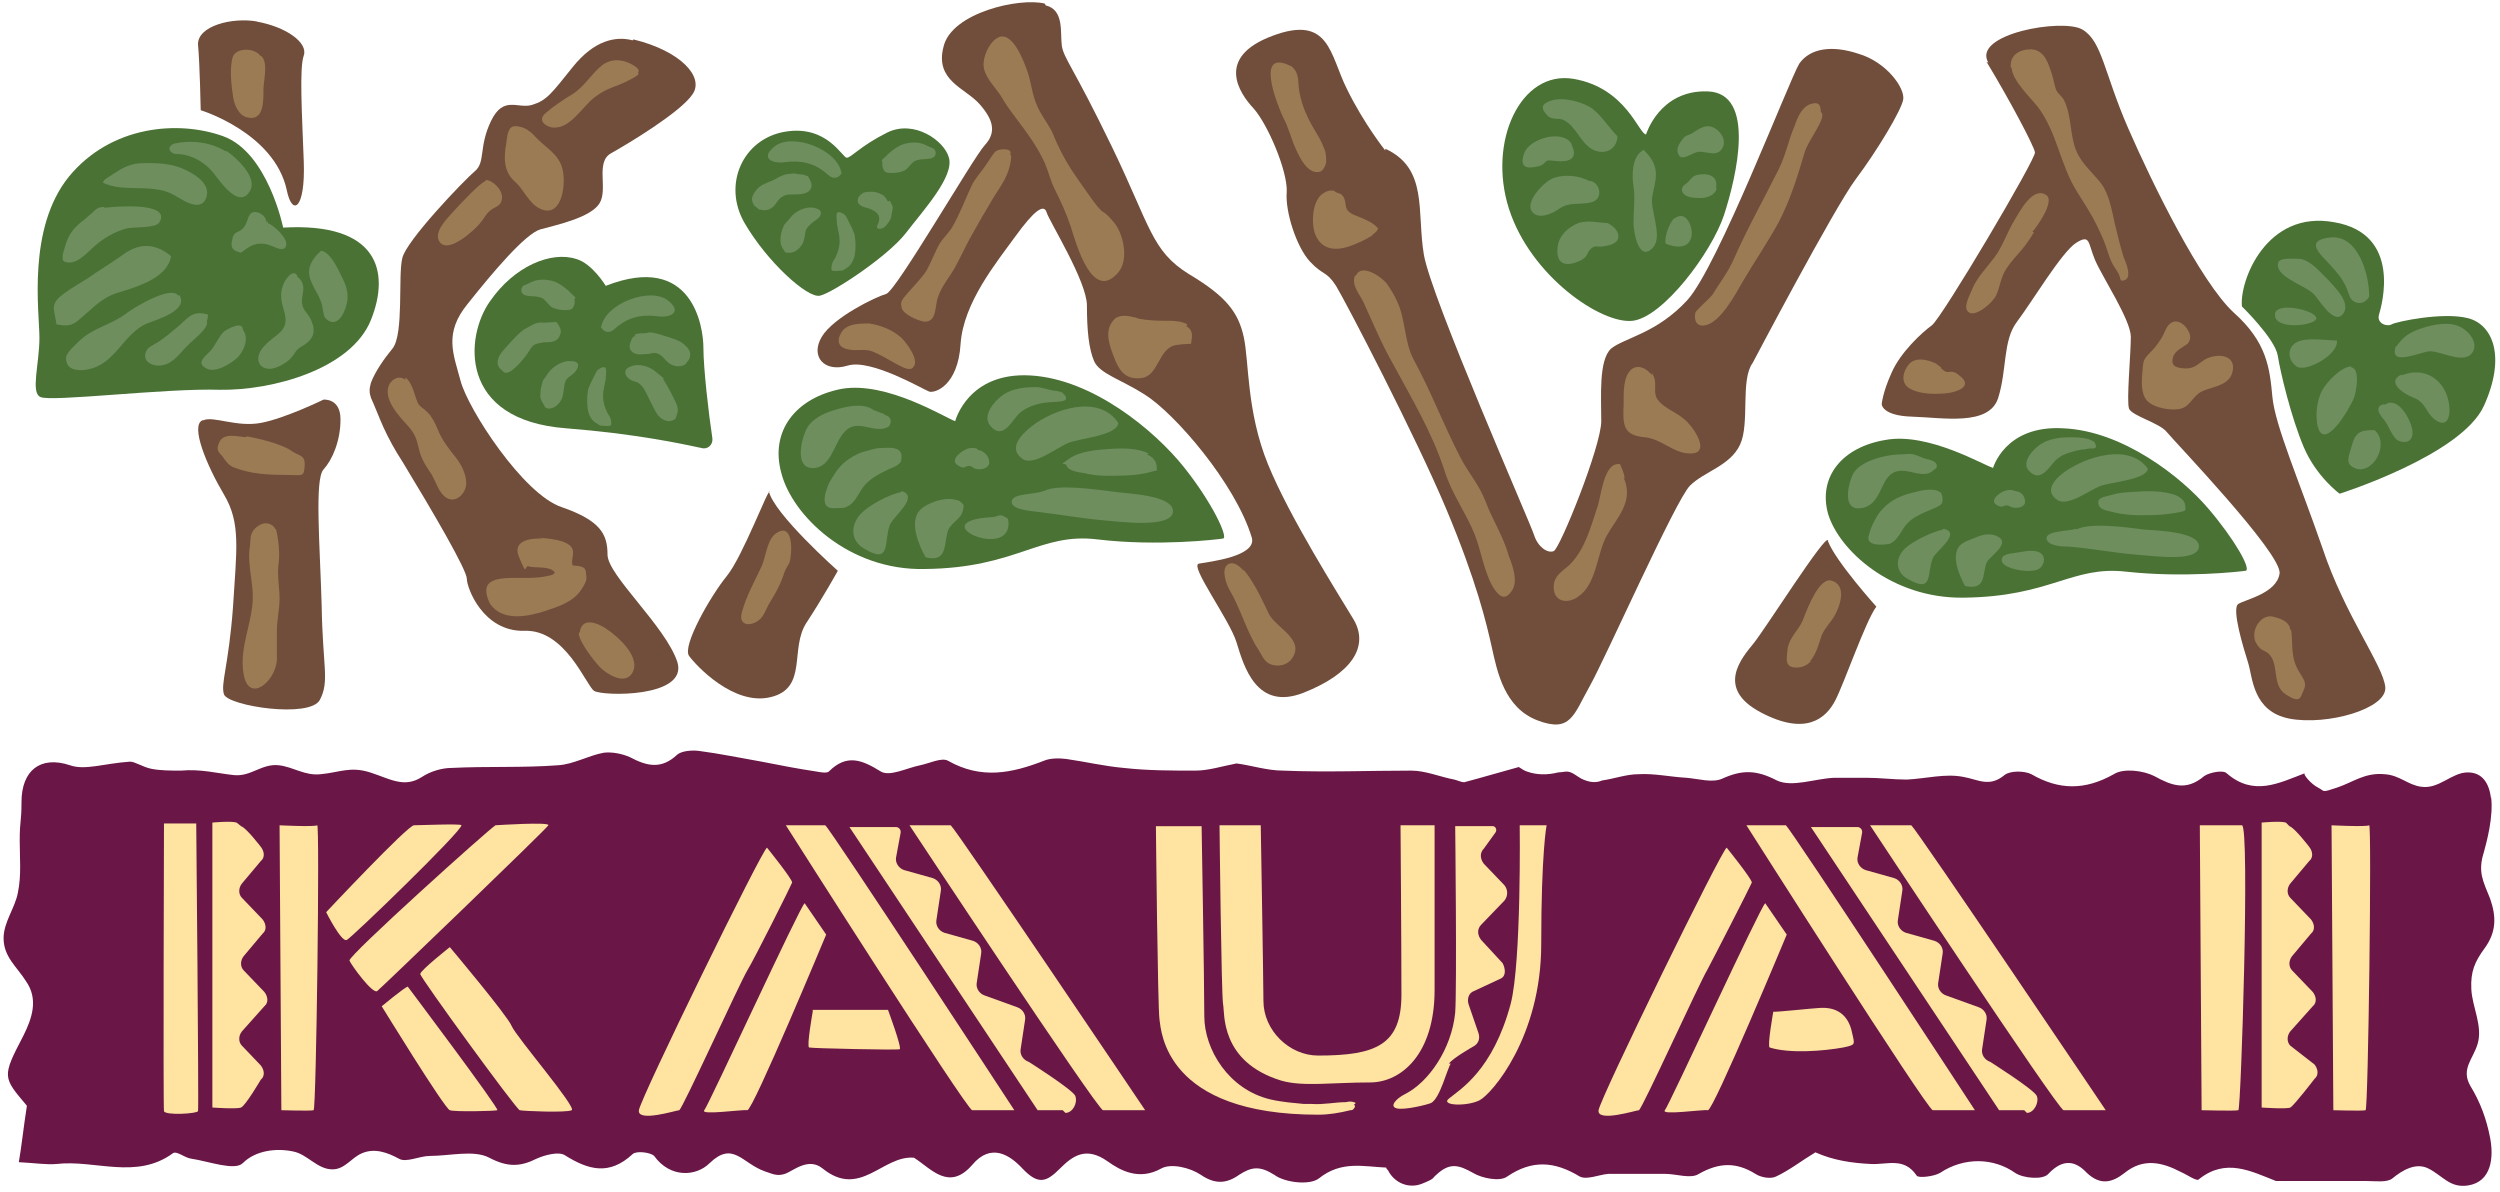
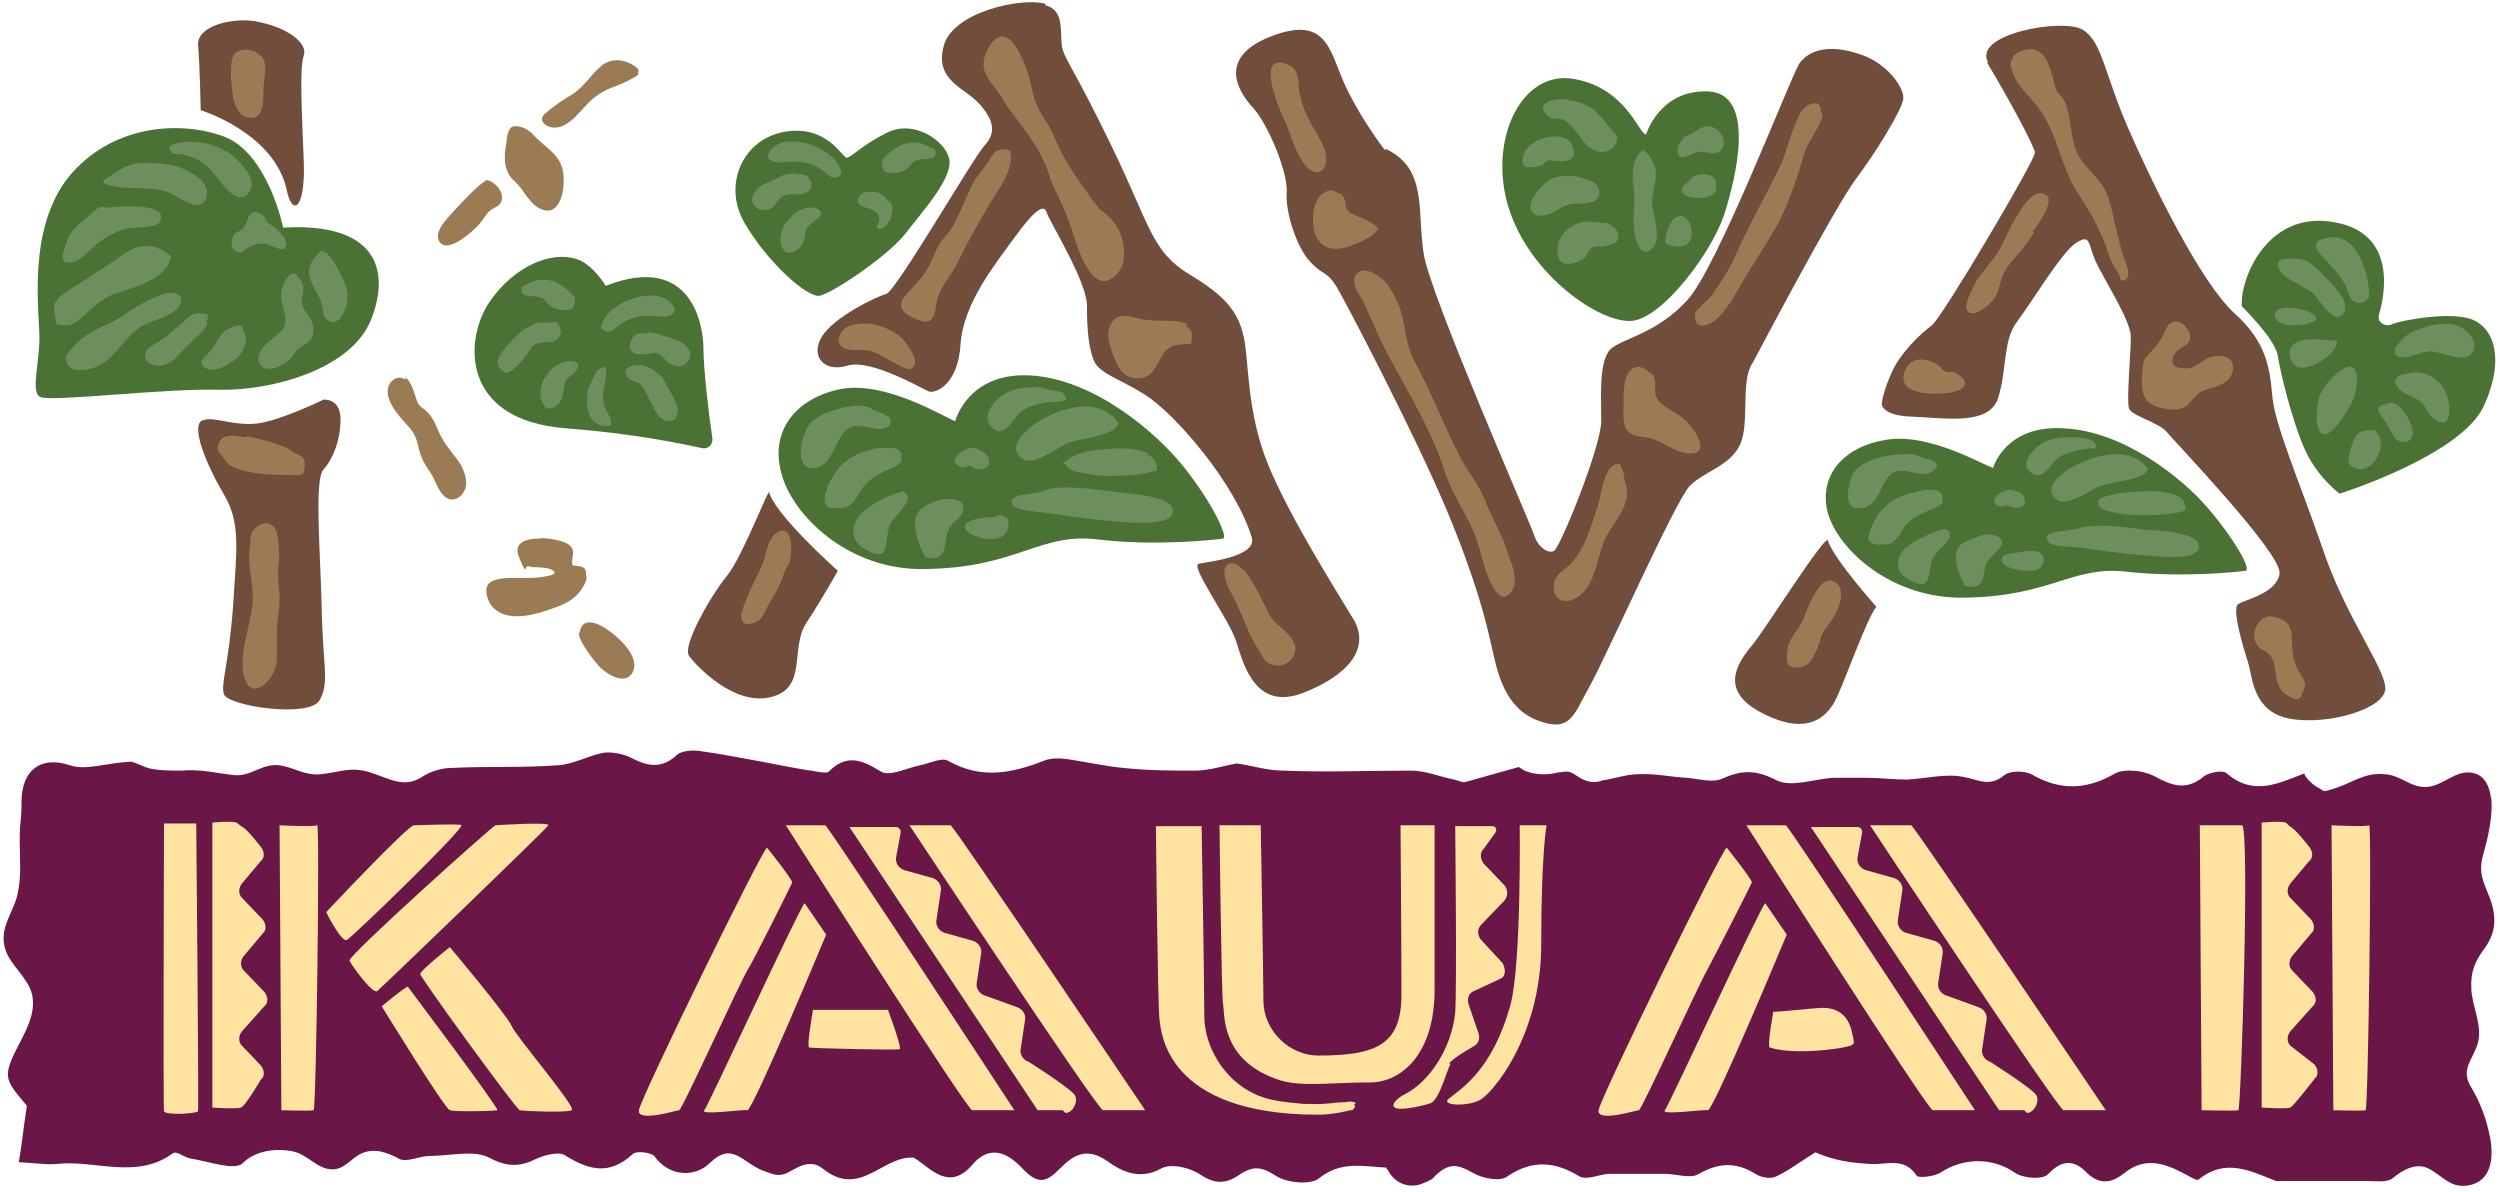
<svg xmlns="http://www.w3.org/2000/svg" id="Layer_1" version="1.1" viewBox="0 0 279 133">
  <defs>
    <style>
      .st0 {
        fill: #4a7235;
      }

      .st1 {
        fill: #714e3b;
      }

      .st2 {
        fill: #6a1747;
      }

      .st3 {
        fill: #ffe3a0;
      }

      .st4 {
        fill: #6e8e5d;
      }

      .st5 {
        fill: #9b7b54;
      }
    </style>
  </defs>
  <path class="st2" d="M278,89.1c-.2-1.6-.9-2.9-2.6-2.9-1.8,0-3.2,1.9-5.2,1.6-1.5-.2-2.4-1.3-4.1-1.4-2.2-.2-3.5.9-5.3,1.5s-1.3.4-2.1,0-1.7-1.5-1.5-1.6c-2.9,1.1-5.7,2.6-8.7,0-.4-.4-1.9-.1-2.5.3-2,1.7-3.6,1.1-5.6,0-1.2-.6-3.4-.9-4.5-.2-3.2,1.8-6.1,1.8-9.2,0-.8-.4-2.4-.4-3,.1-1.7,1.4-2.9.5-4.6.2-2-.4-4.2.2-6.3.3-1.5,0-3-.2-4.5-.2-1.2,0-2.4,0-3.6,0-2.2.1-4.7,1.1-6.4.3-2.3-1.2-3.9-1.2-6.1-.2-1.1.5-2.7,0-4-.1-1.8-.1-3.6-.5-5.3-.4-1.4,0-2.7.5-4.1.7-.7.3-1.4.2-2.1-.1-.5-.2-.9-.6-1.4-.8-.5-.2-.9,0-1.4,0-1.2.3-2.4.3-3.5-.1-.3-.1-.6-.3-.9-.5-2.2.6-4.2,1.2-6.1,1.7-.3,0-.7-.2-1.1-.3-1.6-.3-3.2-1-4.8-1-4.8,0-9.5.2-14.3,0-1.8,0-3.6-.6-5.2-.8-1.6.3-3.1.8-4.6.8-2.7,0-5.3,0-8-.3-2.2-.2-4.3-.7-6.4-1-.8-.1-1.8-.1-2.5.2-3.6,1.4-7,2.1-10.7,0-.7-.4-2.1.3-3.1.5-1.5.3-3.4,1.3-4.4.7-2.1-1.3-3.8-2-5.8,0-.2.2-.9.1-1.4,0-2-.3-4.1-.7-6.1-1.1-2.3-.4-4.7-.9-7-1.2-.8-.1-1.9,0-2.4.4-1.8,1.7-3.4,1.3-5.3.3-.9-.4-2-.6-2.9-.5-1.7.3-3.4,1.3-5.1,1.4-3.9.3-7.9.1-11.9.3-1.1,0-2.4.4-3.3,1-2,1.3-3.6.2-5.8-.5s-3.4,0-5.5.2c-1.8.2-3-.8-4.7-1-1.9-.2-3.1,1.3-5,1.1s-3.7-.7-5.9-.5c-1.1,0-2.3,0-3.3-.2s-1.8-.8-2.4-.8c-2.9.2-5,1-6.7.4-3.3-1.1-5.4.6-5.4,4.1,0,2.3-.2,2-.2,4.3,0,1.9.2,3.9-.2,5.8-.3,1.7-1.6,3.3-1.6,5.1,0,2.1,1.5,3.2,2.5,4.8,1.4,2,.7,4.1-.3,6.1-2.4,4.6-2.3,4.6.4,7.8-.4,2.6-.6,4.6-.9,6.3,1.9.1,3.1.3,4.2.2,4.3-.5,8.9,1.8,13-1.2.4-.3,1.3.5,2,.6,2,.3,4.9,1.4,5.8.5,1.4-1.4,3.7-1.7,5.6-1.3,1.6.3,2.7,2,4.4,2,1.4,0,2.1-1.3,3.3-1.8,1.4-.6,2.8-.1,4.1.6.8.5,2.3-.3,3.5-.3,2.2,0,4.9-.7,6.6.2,2.1,1.1,3.5,1,5.3.1.9-.4,2.4-.8,3.1-.4,2.7,1.7,5,2.3,7.6-.1.4-.4,2-.2,2.4.2,1.8,2.5,4.7,2.3,6.2.8,2.6-2.5,3.6,0,6.1.9.9.3,1.4.6,2.3.3s2.6-1.9,4.2-.6c4.2,3.4,6.7-1.5,10.2-1.2,1.9,1.2,3.9,3.8,6.5.8,2.1-2.5,4.2-1.1,5.6.4,1.8,1.9,2.7,1.5,4.2,0,1.4-1.4,2.9-2.5,5.3-.8,1.4,1,3.5,2.2,6,.8,1.1-.6,3.2-.1,4.4.7,1.6,1.1,2.9,1,4.3,0,1.4-.9,2.3-1,3.9,0,1.2.9,4,1.2,5,.4,2.5-2,5-1.3,7.5-1.2,0,.1.1.2.2.3.7,1.4,2.3,2.1,3.8,1.5s1.1-.6,1.6-1c1.5-1.4,2.5-1.1,4.1-.2,1,.6,3,1,3.8.4,2.8-1.9,5.3-1.7,8.1,0,.8.4,2.1-.2,3.2-.3,2.1,0,4.2,0,6.3,0,1.3,0,2.9.6,3.8,0,2.3-1.3,4.2-1.3,6.3,0,.6.4,1.7.6,2.3.3,1.5-.7,2.9-1.8,4.4-2.7,2,.9,4.1,1.2,6.2,1.3,1.8.1,3.7-.8,5.1,1.3.2.3,1.9.1,2.6-.3,2.7-1.8,6-1.7,8.4,0,.9.6,3.1.8,3.7.1,1.6-1.7,3-1.5,4.3-.1,1.5,1.4,2.8,1.1,4.2,0,2.1-1.7,4.2-1.2,6.3-.1.7.3,1.8,1.1,2,.8,3-2.4,5.8-.9,8.6.2,0,0,.2,0,.3,0,3.3,0,6.6,0,9.8,0,1,0,2.3.2,2.9-.3,1.1-.9,2.6-1.8,4-1.1,1.6.8,2.4,2.2,4.4,1.9,2.7-.4,2.9-3.2,2.5-5.3-.4-2.1-1.1-4-2.2-5.8-1.1-1.9.3-3,.8-4.7.6-2-.6-4.1-.7-6.1s.4-3.1,1.5-4.6c1.3-1.8,1.3-3.5.6-5.5-.8-2-1.4-3-.7-5.2.3-1.1,1.1-4,.8-6.2Z" />
  <g>
    <path class="st3" d="M22,91.9h-3.7s-.1,31.6,0,32.1,3.7.3,3.8,0-.2-32.1-.2-32.1Z" />
    <path class="st3" d="M31.2,92.1l.2,31.8s3.3.1,3.6,0,.7-32,.4-31.8-4.3,0-4.3,0Z" />
    <path class="st3" d="M260.2,92.1l.2,31.8s3.3.1,3.6,0,.7-32,.4-31.8-4.3,0-4.3,0Z" />
    <path class="st3" d="M245.5,92.1l.2,31.8s3.8.1,4.1,0,1.3-31.8.4-31.8h-4.8Z" />
    <path class="st3" d="M51.5,92.1c0-.2-4.6,0-5.3,0s-9.8,9.7-9.8,9.7c0,0,1.7,3.4,2.3,3.1s12.8-12.1,12.8-12.8Z" />
    <path class="st3" d="M55.3,92.1c-.6.3-16.5,14.6-16.3,15.1.2.5,2.6,3.8,3.1,3.4s18.9-18.1,19.1-18.5-5.9,0-5.9,0Z" />
    <path class="st3" d="M50.2,105.7s-3.3,2.6-3.3,3,10.7,15.1,11.1,15.2,5.2.3,5.8,0-6.2-8.2-6.7-9.4c-.5-1.2-6.9-8.8-6.9-8.8Z" />
    <path class="st3" d="M45.5,110.1c-.5.2-2.9,2.2-2.9,2.2,0,0,7,11.4,7.6,11.6s5,.1,5.3,0-10-13.8-10-13.8Z" />
    <path class="st3" d="M85.6,94.6c-.5.1-14.1,27.9-14.3,29.3s4.2,0,4.5,0,6.8-14.3,7.6-15.6,4.9-9.5,5-9.8-2.8-3.9-2.8-3.9Z" />
    <path class="st3" d="M89.8,100.8c-.5.3-10.7,22.5-11.2,23.1s4.2-.1,4.8,0,8.8-19.6,8.8-19.6l-2.4-3.5Z" />
    <path class="st3" d="M90.7,112.9s-.7,3.9-.4,4,9.8.3,10.1.2-1.3-4.4-1.3-4.4h-8.4Z" />
    <path class="st3" d="M92,92.1h-4.3s20.2,31.8,20.8,31.8h4.7s-20.4-31.2-21.1-31.8Z" />
    <path class="st3" d="M106,92.1h-4.5c-.2-.3,21,31.8,21.6,31.8.5,0,4.7,0,4.7,0,0,0-21-31.2-21.7-31.8Z" />
    <path class="st3" d="M192.7,94.6c-.5.1-14.1,27.9-14.3,29.3-.2,1.4,4.2,0,4.5,0s6.8-14.3,7.6-15.6c.7-1.3,4.9-9.5,5-9.8s-2.8-3.9-2.8-3.9Z" />
    <path class="st3" d="M197,100.8c-.5.3-10.7,22.5-11.2,23.1-.5.6,4.2-.1,4.8,0s8.8-19.6,8.8-19.6l-2.4-3.5Z" />
    <path class="st3" d="M197.9,112.9s-.7,3.9-.4,4c2.2.7,6,.4,8.2,0,1.4-.3,1.3-.3,1-1.6-.4-2.1-1.8-3-3.8-2.8-.4,0-5,.5-5,.4Z" />
    <path class="st3" d="M199.2,92.1h-4.3s20.2,31.8,20.8,31.8h4.7s-20.4-31.2-21.1-31.8Z" />
    <path class="st3" d="M213.2,92.1h-4.5c-.2-.3,21,31.8,21.6,31.8.5,0,4.7,0,4.7,0,0,0-21-31.2-21.7-31.8Z" />
    <path class="st3" d="M152.9,120.8c-4.2,0-7.5.5-9.9-.2-6.9-2.1-6.3-7.6-6.5-8.5s-.4-20-.4-20h4.6s.3,17.7.3,19.6c0,3.3,2.9,6.1,6.1,6.1,6.5,0,9.3-1.2,9.3-6.8s-.1-18.9-.1-18.9h3.8v18.4c0,7.1-3.7,10.3-7.2,10.3Z" />
    <path class="st3" d="M169.6,92.1s.2,15.2-1,19.9c-2,7.5-5.7,9.6-6.9,10.6-1,.8,2,.9,3.4.2,1.4-.7,6.9-7.1,6.9-17.4s.6-13.3.6-13.3h-2.9Z" />
    <path class="st3" d="M118.6,123.9h-2.8l-21-31.6h5.2c.3,0,.6.3.5.7l-.5,2.7c-.1.6.3,1.2.9,1.4l3.2.9c.6.2,1,.8.9,1.4l-.5,3.3c-.1.6.3,1.2.9,1.4l3.2.9c.6.2,1,.8.9,1.4l-.5,3.3c-.1.6.3,1.2.9,1.4l3.6,1.3c.6.2,1,.8.9,1.4l-.5,3.3c-.1.6.3,1.2.9,1.4,0,0,4.9,3.1,5.2,3.8.3.8-.3,1.9-1.1,1.9Z" />
    <path class="st3" d="M225.9,123.9h-2.8l-21-31.6h5.2c.3,0,.6.3.5.7l-.5,2.7c-.1.6.3,1.2.9,1.4l3.2.9c.6.2,1,.8.9,1.4l-.5,3.3c-.1.6.3,1.2.9,1.4l3.2.9c.6.2,1,.8.9,1.4l-.5,3.3c-.1.6.3,1.2.9,1.4l3.6,1.3c.6.2,1,.8.9,1.4l-.5,3.3c-.1.6.3,1.2.9,1.4,0,0,4.9,3.1,5.2,3.8s-.3,1.9-1.1,1.9Z" />
    <path class="st3" d="M255.5,92.2c.6.2,2.2,2.3,2.2,2.3.4.5.5,1.2,0,1.6l-2.1,2.5c-.4.5-.4,1.2,0,1.6l2.3,2.4c.4.5.5,1.2,0,1.6l-2.1,2.5c-.4.5-.4,1.2,0,1.6l2.3,2.4c.4.5.5,1.2,0,1.6l-2.5,2.8c-.4.5-.4,1.2,0,1.6l2.7,2.1c.4.5.5,1.2,0,1.6,0,0-2.3,3-2.7,3.2s-3.2,0-3.2,0v-31.8s2.1-.2,2.7,0Z" />
    <path class="st3" d="M26.9,92.2c.6.2,2.2,2.3,2.2,2.3.4.5.5,1.2,0,1.6l-2.1,2.5c-.4.5-.4,1.2,0,1.6l2.3,2.4c.4.5.5,1.2,0,1.6l-2.1,2.5c-.4.5-.4,1.2,0,1.6l2.3,2.4c.4.5.5,1.2,0,1.6l-2.5,2.8c-.4.5-.4,1.2,0,1.6l2.1,2.2c.4.5.5,1.2,0,1.6,0,0-1.7,2.9-2.2,3.1s-3.2,0-3.2,0v-31.8s2.1-.2,2.7,0Z" />
    <path class="st3" d="M161.7,118.7c.4-.6,2.7-1.9,2.7-1.9.6-.3.8-.9.6-1.5l-1.1-3.2c-.2-.6,0-1.3.6-1.5l3-1.4c.6-.3.5-1.1.2-1.7l-2.4-2.6c-.4-.5-.5-1.2,0-1.7l2.6-2.7c.4-.5.4-1.2,0-1.7l-2.3-2.4c-.4-.5-.5-1.2,0-1.7l1.3-1.8c.2-.3,0-.7-.3-.7h-4.2c0,0,.2,18,0,20.8-.4,4.1-3,7.8-5.6,9.1-1,.5-1.8,1.4-.9,1.6s3.3-.4,3.8-.6c1-.5,1.8-3.8,2.2-4.4Z" />
    <path class="st3" d="M151.3,123.1c-.3-.2-.7-.2-1.1-.1-1.2,0-2.5.3-3.8.2-.2,0-.6,0-.9,0-1-.1-2.4-.2-3.7-.5-4.7-1.1-7.4-5.6-7.4-9.3s-.3-21.2-.3-21.2h-5.1s.2,20.3.4,21.6c.2,1.3.6,10.6,17.7,10.6,0,0,0,0,0,0,1.2,0,2.4-.2,3.6-.5.1,0,.3,0,.4-.2.1-.1.2-.3,0-.4Z" />
  </g>
  <path class="st1" d="M154.6,16.8s-2.4-3-4.3-6.9c-1.9-3.8-1.9-8.3-8.3-5.9-6.4,2.4-3.7,6.4-2.1,8.1,1.6,1.8,3.8,7,3.7,9.3-.2,2.2,1.1,6.2,2.6,7.8s1.8,1,2.9,2.7c1.1,1.8,8.9,16.8,12.3,24.9,3.4,8.1,4.5,12.8,5.1,15.5.6,2.7,1.4,6.7,5.1,8.1,3.7,1.4,4-.6,5.8-3.8,1.8-3.2,9.6-20.8,11.2-22.4,1.6-1.6,4.5-2.2,5.6-4.6,1.1-2.4,0-7.2,1.4-9.1,0,0,9.1-17.3,11.5-20.5,2.4-3.2,5.1-7.7,5.3-8.9.2-1.3-1.9-4.2-5-5.1-3-1-5.4-.6-6.6,1.1-1.1,1.8-9.1,22.7-12.5,26.4-3.4,3.7-7,4.2-8.5,5.4-1.4,1.3-1.1,5.3-1.1,8.1s-4.6,14.2-5.3,14.5-1.8-.5-2.2-1.8-11.5-26.5-12.3-31.3c-.8-4.8.5-9.6-4.3-11.8Z" />
  <path class="st1" d="M221.7,6.9c2.6,4.3,5.3,9.4,5.4,10.1.2.6-10.4,18.5-11.5,19.3s-3.5,3-4.5,5.3c-1,2.2-1.1,3.5-1.1,3.5,0,0,0,1.3,3.4,1.4s8.6,1.1,9.6-2.1c1-3.2.5-6.4,2.1-8.5,1.6-2.1,5-7.8,6.6-8.8s1.3,0,2.1,1.9,4,6.7,4,8.6-.5,7.2-.2,8,3.4,1.6,4.2,2.6c.8,1,12.9,13.6,12.6,15.8-.3,2.2-3.8,2.9-4.6,3.4s.6,5,1.1,6.6c.5,1.6.5,5.4,4.6,6.2,4.2.8,10.9-1.1,10.7-3.5-.2-2.4-4.5-8-7-15.5-2.6-7.5-5.3-13.7-5.6-16.9-.3-3.2-.6-6.1-4.3-9.4-3.7-3.4-9.1-14.4-11.8-20.6-2.7-6.2-2.9-9.7-5.1-11s-12.4.5-10.5,3.7Z" />
  <path class="st1" d="M204,60.3c-.3-.7-7,9.9-8.3,11.5s-4.3,5,.8,7.7,7.3.6,8.3-1.3c1-1.9,3.4-8.9,4.6-10.5,0,0-4.5-5-5.4-7.3Z" />
  <path class="st1" d="M116.6.4c-2.8-.7-10.4,1-11.3,4.8-1,3.8,2.4,4.6,4,6.4,1.6,1.8,1.9,3.2.6,4.6s-9.9,16.3-11,16.6c-1.1.3-5.9,2.6-7.2,4.8-1.3,2.2.3,4,2.9,3.2,2.6-.8,8.5,2.7,9.1,2.9s3.2-.6,3.5-5.3c.3-4.6,4-9.1,6.1-12,2.1-2.9,3.2-3.7,3.5-2.7.3,1,4.5,7.7,4.5,10.4s.2,4.8.8,6.2c.6,1.4,3.1,2.1,5.6,3.7,3.4,2.1,10.2,10,12,16,.6,2.1-4.8,2.7-5.9,2.9-1.1.2,3.4,6.2,4.2,8.8s2.2,7.7,7.5,5.6c5.3-2.1,7.3-5.1,5.6-8.1-1.8-3-7.2-11.5-9.6-17.4-2.4-5.9-2.1-11.5-2.7-14.2s-1.9-4.5-6.1-7c-4.2-2.6-4.3-5.3-8.6-14.2-4.3-8.9-5.4-9.9-5.6-11.3-.2-1.4.3-4-1.8-4.5Z" />
  <path class="st1" d="M85.9,54.9c-.1-.6-3,7.2-4.8,9.4-1.8,2.2-5,7.8-4.2,8.9s5,5.6,9.1,4.6c4.2-1,2.1-5.4,4-8.3,1.9-2.9,3.5-5.8,3.5-5.8,0,0-7.2-6.4-7.7-8.9Z" />
  <path class="st1" d="M28.7,2.4c-2.8-.5-6.7.5-6.6,2.6.2,2.1.3,7.3.3,7.3,0,0,8.2,2.5,9.6,8.9.6,3,2.1,2.2,1.9-3.2-.2-5.4-.5-10.4,0-11.8s-1.9-3.2-5.3-3.8Z" />
  <path class="st1" d="M22.6,46.9c-1.4.6.5,5.1,2.4,8.3,1.9,3.2,1.4,6.1,1,12.6-.5,6.6-1.4,8.5-1,9.7.5,1.3,9.6,2.7,10.7.6,1.1-2.1.3-3.7.2-10.5-.2-6.9-.8-14.1.2-15.2,1-1.1,1.9-3.2,1.9-5.6s-1.9-2.2-1.9-2.2c0,0-4.3,2.1-7,2.6-2.7.5-5.3-.8-6.4-.3Z" />
-   <path class="st1" d="M70.6,4.5c-1.9-.5-4.3,0-6.7,3-2.4,3-2.9,3.7-4.5,4.2-1.6.5-3.2-1.1-4.6,1.8s-.6,4.6-1.8,5.6-7.7,7.8-8.1,9.7c-.5,1.9.2,8.5-1.1,10.1-.9,1.1-1.9,2.5-2.4,3.8-.2.7-.2,1.1,0,1.7.5,1.1.9,2.2,1.4,3.3s1.3,2.6,2.1,3.8c3.4,5.6,7.2,12.1,7.2,13.1s1.8,5.9,6.4,5.8c4.6-.2,6.9,6.1,7.8,6.7s10.5.8,9.3-3.2c-1.3-4-7.8-9.7-7.8-12s-.8-3.8-5.1-5.3c-4.3-1.4-10.5-11-11.3-14.1-.8-3-1.9-5.3.8-8.6,2.7-3.4,6.4-7.8,8.1-8.3,1.8-.5,5.6-1.3,6.6-2.9,1-1.6-.5-4.6,1.3-5.6,1.8-1,7.8-4.6,9.1-6.6,1.3-1.9-1.3-4.8-6.6-6.1Z" />
  <path class="st0" d="M31.6,25.4s-1.7-8.4-6.7-10.2-12.5-1.2-17.2,4.5c-4.7,5.8-3.3,15.1-3.3,18s-1,6.1.1,6.6c1.1.6,14-1,20-.8,5.9.1,14.7-2.3,16.9-7.8,2.2-5.5.7-10.9-9.8-10.3Z" />
  <path class="st0" d="M64.3,28.9c-2.8-.9-6.9.8-9.6,4.7-2.8,3.9-3.6,13.3,8.5,14.2,7.6.6,12.8,1.7,15.1,2.2.7.2,1.3-.4,1.2-1.1-.4-2.6-1-7.8-1-10.1s-1.2-10.7-10.9-6.9c0,0-1.5-2.5-3.3-3Z" />
  <path class="st0" d="M105.9,17.6c-.5-1.9-3.9-4.3-6.9-2.8-3,1.5-4,2.8-4.5,2.8s-2.2-3.7-6.9-2.9c-4.7.8-7,5.9-4.5,10.2,2.5,4.3,7,8.4,8.4,8.1,1.4-.3,7.6-4.4,9.6-7s5.4-6.3,4.8-8.4Z" />
  <path class="st0" d="M106.6,47c-1-.3-7.6-4.5-12.7-3.6-5.1,1-8,4.7-6.7,9.4,1.2,4.7,7.5,10.9,16,10.7,10.3-.1,12.8-4.1,19.3-3.3,6.7.8,13.4,0,14-.1s-1.2-4-4.4-8-10.1-9.8-17.1-10.2c-7-.4-8.4,5.1-8.4,5.1Z" />
  <path class="st0" d="M183.7,15c-.8,0-2.2-5.2-8.1-6.2-5.9-1-9.6,7-7.2,14.5s10.3,12.9,13.8,12.5c3.4-.4,8.8-7.6,10.2-11.8,1.4-4.3,3.6-13.6-1.8-13.8s-6.9,4.8-6.9,4.8Z" />
  <path class="st0" d="M265.5,35.1c.3-1,2.6-9-5-10.3-7.6-1.4-10.6,6.6-10.3,9.4,0,0,3.7,3.6,4,5.5.3,1.9,1.5,6.9,2.9,10.2,1.4,3.3,4,5.2,4,5.2,0,0,13.6-4.3,16.1-9.8,2.5-5.5,1-9.1-1.8-9.8-2.8-.7-8,.4-8.5.7s-1.7-.1-1.4-1.1Z" />
  <g>
    <path class="st4" d="M25.2,16.9c-1.6-1-3.7-1.3-5.6-.9-.3,0-.7.3-.7.6,0,.2.2.4.4.5s.5.1.7.1c1.5.1,3,1,3.9,2.2.7.9,2.8,4,4,1.9.9-1.5-1.6-3.8-2.7-4.5Z" />
    <path class="st4" d="M20.1,18.7c-1.1-.4-2.3-.5-3.5-.5-.5,0-1.1,0-1.6.1-1.3.3-2,.9-3.1,1.6-.2.1-.4.3-.4.5,2.3,1.1,5.3.1,7.6,1.2.9.4,3.2,2.3,3.9.5s-1.9-3-2.9-3.4Z" />
    <path class="st4" d="M11.7,23.1c-.3,0-.6,0-.9.2-.3.2-.5.5-.8.7-.4.4-.9.7-1.3,1.1-1.1,1-1.3,1.9-1.7,3.3,0,.2,0,.3,0,.5,0,.3.4.4.7.4,1.1,0,1.9-1,2.7-1.7,1.1-1,2.3-1.7,3.7-2.1.8-.2,3.3,0,3.7-.7,1.4-2.4-5.5-1.7-6.2-1.6Z" />
    <path class="st4" d="M19.1,28.6c-1.4-1.2-3.2-1.7-5.2-.3-1.1.8-2.1,1.4-3.3,2.2-1.2.9-2.7,1.6-3.9,2.6-1.1,1-.6,1.6-.4,3.1,1.1.2,1.7.2,2.5-.5,1.2-1,2.3-2.2,3.7-2.8s6.2-1.4,6.6-4.4Z" />
    <path class="st4" d="M19.9,33c-.8-1.2-4.9,1.3-5.7,1.9-1.8,1.4-3.7,1.6-5.3,3.1s-1.7,1.8-1.4,2.6,1.7.8,2.4.6c3-.6,3.9-4,6.5-5.1,1.3-.5,4.7-1.5,3.6-3.2Z" />
    <path class="st4" d="M23,35.9c.2-.2.2-.5.2-.8-1.8-.5-2.2.4-3.4,1.4s-1.2,1-1.9,1.5c-.4.3-1.1.6-1.4.9-.8,1.1.1,1.9,1.2,1.9,1.6,0,2.4-1.5,3.5-2.5s2.3-2,1.8-2.6Z" />
    <path class="st4" d="M27.1,36.9c.1-1.2-1.7-.2-2.1.1-.6.6-.8,1.2-1.3,1.9s-2,1.5-.7,2.2c1,.6,2.7-.5,3.4-1.1s1.5-2.2.7-3.2Z" />
    <path class="st4" d="M29.7,24.7c0-.6-.9-1.2-1.5-1s-.5,1.2-1.1,1.8-1,.2-1.2,1.3c-.2.9.1,1.2,1,1.4.8-.6,1.4-1.1,2.5-1s2.1,1.1,2.5.3c.4-.8-1.4-2.4-2-2.6,0-.2-.2-.4-.1,0Z" />
    <path class="st4" d="M35.9,28c1,.2,1.8,2,2.2,2.8s.9,1.8.6,3.1-1.2,2.8-2.4,1.6c-.2-.2-.3-1.3-.4-1.6-.2-.6-.4-1-.7-1.5-.8-1.5-1.3-2.6.6-4.4Z" />
    <path class="st4" d="M33.2,30.8c-.5-.9-1.4.4-1.6,1-.4,1-.2,1.9.1,2.9.7,2.3-.9,2.5-2.2,3.9-1.5,1.6-.3,3.2,1.6,2.3s1.5-1.6,2.5-2.2c.9-.5,1.7-1.2,1.3-2.5s-1.1-1.4-1.2-2.4.7-2-.6-3Z" />
  </g>
  <g>
    <path class="st4" d="M98.7,46.2c-.4-.1-.8-.3-1.1-.4s-.1,0-.2-.1c-1.2-.8-3.1-.3-4.4.1s-2.6,1.1-3.1,2.3c-.6,1.4-1.2,4.5,1.2,4.1,2-.4,2.1-3.7,3.8-4.5,1.3-.6,2.8.6,4.1,0,.3-.1.4-.4.4-.7,0-.4-.3-.6-.7-.7Z" />
    <path class="st4" d="M100.4,51.7c.2-.2.2-.4.2-.7s0-.4-.1-.5c-.3-.7-1.6-.5-2.2-.5s-1.5.3-2.2.5c-1.2.5-2.2,1.2-2.9,2.3s-.7,1.1-.9,1.7c-.2.5-.5,1.6,0,2,.3.3.9.2,1.3.2s.7,0,1-.2c.7-.3,1.1-1.2,1.5-1.8.6-1,1.6-1.6,2.6-2.1s1.3-.5,1.7-.9Z" />
    <path class="st4" d="M100.6,54.9c-1.4.3-3.5,1.4-4.5,2.4-1.3,1.4-1.1,3.1.3,3.9,3.1,1.9,2.2-.7,2.9-2.6.3-.9,3.4-3.2,1.3-3.8Z" />
    <path class="st4" d="M102.6,57c-1.1,1.3-.1,3.8.7,5.2,2.5.6,2-1.5,2.5-3,.2-.5.7-.9,1.1-1.3s.5-.6.6-1.1,0-.5-.2-.7-.4-.3-.6-.3c-1.2-.4-3.3.3-4.1,1.2Z" />
    <path class="st4" d="M110.9,57.7c-8.5.4,2.5,5.2,1.6.2-.3-.2-.6-.4-.9-.4" />
    <path class="st4" d="M116.4,54.8c-.7.4-3.5.2-3.5,1.2,0,.9,2.1,1,2.7,1.1,2.7.3,5.3.8,7.9,1,1.3.1,7.3.9,7.4-1s-5.3-2-6.4-2.2c-2.4-.3-6.5-.9-8-.1Z" />
    <path class="st4" d="M128.2,50.6c-1.3-.6-2.9-.6-4.3-.5s-3.3.2-4.6,1.1-.4.4-.3.7c.2.7,1.4.8,2,.9.8.2,1.7.3,2.5.3,1.6,0,3.3,0,4.8-.4s.8-.2.8-.2c0-.6,0-1.3-1.1-1.8Z" />
    <path class="st4" d="M124.8,47.2c-2.2-3.3-7.3-1.5-9.7.4-1,.8-2.7,2.4-1,3.6,1.2.9,3.9-1.3,5.2-1.8s5.4-.8,5.5-2.2Z" />
    <path class="st4" d="M118.7,43.9c-.3-.2-.8-.3-1.1-.3-.6-.1-1.1-.3-1.8-.4-1.3,0-2.8.1-3.9.9-1,.7-2.3,2.3-1.4,3.4,1.5,1.8,2.5-.8,3.4-1.5.9-.7,2-1,3.1-1.1s2.3,0,1.9-.7c0-.1-.2-.2-.3-.3Z" />
    <path class="st4" d="M109.1,50.1c-.7-.3-1.4,0-2,.5s-.8,1-.1,1.4.7,0,1.1,0,.3.1.7.3c.6.2,1.6,0,1.6-.7s-.6-1.3-1.3-1.4Z" />
  </g>
  <path class="st0" d="M222.4,52.2c-.9-.2-7.2-4-12-3.1-4.8.8-7.5,4.1-6.4,8.2,1.2,4.1,7.1,9.5,15.1,9.4,9.8-.1,12.1-3.6,18.2-2.9,6.4.7,12.6,0,13.3-.1s-1.2-3.5-4.2-7c-3-3.5-9.5-8.6-16.1-8.9-6.6-.4-7.9,4.5-7.9,4.5Z" />
  <g>
    <path class="st4" d="M215.1,52.6c.3,0,.8-.1,1-.4.3-.7-.8-.9-1.2-1s-.9-.4-1.4-.5-.7,0-1.1,0c-.8,0-1.6.1-2.4.3-1.2.3-2.8.9-3.3,2.1-.5,1.2-1.1,4,1.1,3.6s2-3.3,3.6-4,3.5,1.2,4.7-.6c-.2-.3-.4-.4-1.2-.3-.3-.6-.9-1-1.7-1.1" />
    <path class="st4" d="M216.6,56.3c.3-.2.2-1.1,0-1.3-.6-.6-2.1-.3-2.8-.1-1.4.3-2.7.8-3.7,1.9-.5.5-.8,1.1-1.1,1.7-.2.4-.4,1-.5,1.5,0,1,1.7.8,2.3.7s1.2-1,1.6-1.7c1-1.6,2.9-1.9,4.1-2.6Z" />
    <path class="st4" d="M216.8,59.1c-1.3.3-3.3,1.3-4.2,2.1-1.2,1.2-1,2.7.3,3.4,2.9,1.7,2.1-.6,2.8-2.3.3-.8,3.3-2.8,1.2-3.3Z" />
    <path class="st4" d="M218.7,60.9c-1,1.2,0,3.4.6,4.5,2.4.5,1.9-1.3,2.4-2.6.3-.7,2.7-2.1,1.3-2.9-.7-.4-1.6-.3-2.3,0s-1.5.5-2,1Z" />
    <path class="st4" d="M223.4,62.6c.1.6,1.3.9,1.8,1s1.4.2,2.1,0,1.3-1.5.2-2c-.8-.3-1.8,0-2.6.1s-1.6.2-1.5.9Z" />
    <path class="st4" d="M231.7,59c-.7.3-3.4.2-3.3,1.1s2,.9,2.5.9c2.5.2,5,.7,7.5.9s6.9.8,7-.9-5-1.8-6.1-1.9c-2.3-.3-6.1-.8-7.6,0Z" />
    <path class="st4" d="M242.9,55.3c-1.5-.6-3.4-.5-5-.4s-1.7.2-2.5.4-1.4.3-1.2,1c.2.7,1.2.7,1.8.9.9.2,1.9.3,2.8.3s1.9,0,2.8-.1,2.3-.3,2.3-.5c0-.6,0-1.1-1-1.6Z" />
    <path class="st4" d="M239.7,52.3c-2.1-2.9-6.9-1.3-9.2.3-1,.7-2.5,2.1-.9,3.2,1.2.8,3.7-1.2,4.9-1.6s5.1-.7,5.2-1.9Z" />
    <path class="st4" d="M233.8,49.5s0,0,0-.1c-.6-.6-2.1-.6-2.9-.6-1.1,0-2.3.2-3.2.8-.9.6-2.1,2-1.3,2.9,1.4,1.6,2.4-.7,3.2-1.3.6-.5,1.3-.7,2.1-.9s.8-.1,1.2-.2.7,0,.9-.1c.2-.1.1-.4,0-.5Z" />
    <path class="st4" d="M224.9,54.8c-.7-.3-1.4,0-1.9.4s-.7.9-.1,1.2.7,0,1,0,.3.1.6.2c.6.2,1.5,0,1.5-.6,0-.7-.5-1.2-1.2-1.2Z" />
  </g>
  <g>
    <path class="st4" d="M93.9,19.3c-.4-2.6-5.4-4.5-7.4-3-1.7,1.3-.4,2,1.1,1.8,2.3-.3,3.7.4,4.8,1.4.5.5,1.2.5,1.6-.3Z" />
    <path class="st4" d="M89.9,19.6c-.2-.2-.7-.1-1-.2s-.5,0-.7,0c-.6,0-1.2.3-1.7.6s-1.5.5-2,1.1-.7,1-.5,1.5.3.4.5.6.2.2.4.2c.7.2,1.3-.1,1.7-.7s.5-.6.8-.8.7-.2,1.1-.2c.6,0,1.4,0,1.8-.4s.3-.8.1-1.2-.2-.5-.5-.5Z" />
    <path class="st4" d="M98.4,18c0-.2.2-.3.3-.4.2-.2.3-.3.5-.5.5-.4,1-.8,1.6-1s1.6-.3,2.3,0,.6.3.9.4.3.2.4.4c.2,1-1.1.8-1.7.9s-.7.2-1,.5-.4.5-.7.7c-.4.2-.9.3-1.4.3s-.7,0-.9-.2c-.2-.3-.3-.7-.2-1Z" />
    <path class="st4" d="M99.1,22.5c-.2-.3-.3-.6-.7-.8s-.7-.3-1.1-.3c-.5,0-.9,0-1.2.3-.3.2-.5.6-.3,1,.4.5.9.4,1.5.7.4.2.7.4.8.8s-.1.7-.2,1,.1.4.5.3.7-.6.9-.9.2-.8.3-1.2-.1-.6-.2-.8c0,0,0-.1-.1-.2Z" />
    <path class="st4" d="M87.5,25.2c-.3.5-.4,1.1-.4,1.6s.1.7.3,1,.2.4.5.4c.7.1,1.3-.4,1.6-.9s.3-1,.4-1.5c.1-.4.4-.6.7-.9s.9-.5,1-1-.4-.6-.7-.7c-.9-.2-2.1.3-2.7,1.1-.2.3-.6.6-.8,1Z" />
-     <path class="st4" d="M95.1,25.5c.1.3.3.6.3.9.1.6.1,1.4,0,2s-.4,1.2-.9,1.5-.4.3-.6.3-.8.1-1,0-.1-.2-.1-.4c0-.4.2-.7.4-1,.3-.6.5-1.2.5-1.9,0-.6-.2-1.3-.3-1.9,0-.4-.1-.9,0-1.2s.7,0,.9.2.1.2.2.3c.2.4.4.8.6,1.2Z" />
  </g>
  <g>
    <path class="st4" d="M67.1,36.5c.4-2.6,5.4-4.5,7.4-3,1.7,1.3.4,2-1.1,1.8-2.3-.3-3.7.4-4.8,1.4-.5.5-1.2.5-1.6-.3Z" />
    <path class="st4" d="M70.8,37.4c.2-.2.7-.2.9-.2s.5,0,.7-.1c.6,0,1.2.2,1.8.4s1.5.4,2.1.9.8.9.7,1.4-.3.5-.4.7-.2.2-.4.3c-.7.2-1.3,0-1.8-.5-.3-.3-.5-.6-.9-.8s-.7-.1-1.1,0c-.6,0-1.3.2-1.8-.2-.4-.3-.4-.7-.2-1.2s.2-.5.5-.6Z" />
    <path class="st4" d="M64.2,33.3c0-.2-.2-.3-.3-.4-.2-.2-.3-.3-.5-.5-.5-.4-1-.8-1.6-1s-1.6-.3-2.3,0c-.3.1-.6.3-.9.4s-.3.2-.4.4c-.2,1,1.1.8,1.7.9s.7.2,1,.5.4.5.7.7c.4.2.9.3,1.4.3s.7,0,.9-.2c.2-.3.3-.7.2-1Z" />
    <path class="st4" d="M74,42.3c.3.4,1.5,2.6,1.6,3.1s0,.7-.1,1-.1.4-.4.5c-.6.3-1.3-.1-1.7-.6s-1.3-2.6-1.6-3-.5-.6-.9-.7-1-.4-1.1-.9.3-.7.6-.8c.9-.4,2.1,0,2.8.6.3.3.7.5.9.8Z" />
    <path class="st4" d="M62,36c-.2-.1-.7,0-1,0s-.5,0-.7,0c-.6,0-1.1.4-1.7.7s-2.1,2-2.6,2.6c-.3.4-.6,1-.4,1.5s.4.4.5.6.3.2.4.2c.7,0,2-1.6,2.4-2.2.2-.3.4-.7.7-.9s.7-.2,1.1-.3c.6,0,1.4,0,1.7-.6s.2-.8,0-1.2-.3-.5-.6-.5Z" />
    <path class="st4" d="M60.6,42.5c-.2.5-.3,1.1-.3,1.7,0,.4.2.6.4,1s.2.3.5.4c.7,0,1.2-.5,1.5-1.1.2-.5.2-1.1.3-1.6s.3-.7.6-.9.8-.6.9-1.1-.4-.6-.8-.6c-.9-.1-2,.6-2.5,1.3-.2.3-.5.7-.7,1Z" />
    <path class="st4" d="M65.9,42.8c-.1.3-.3.6-.3.9-.1.6-.1,1.4,0,2s.4,1.2.9,1.5.4.3.6.3.8.1,1,0,.1-.2.1-.4c0-.4-.2-.7-.4-1-.3-.6-.5-1.2-.5-1.9s.2-1.3.3-1.9c0-.4.1-.9,0-1.2s-.7,0-.9.2-.1.2-.2.3c-.2.4-.4.8-.6,1.2Z" />
  </g>
  <g>
    <path class="st4" d="M180.5,15.2c-.9-.9-1.7-2.2-2.7-3s-3.3-1.4-4.6-1-1.2.9-.6,1.6,1.4.3,1.9.6c1.4.7,1.8,2.4,3.1,3.2,1.3.8,2.8.2,2.9-1.3Z" />
    <path class="st4" d="M175.4,16.1c-.9-1.7-4.7-.7-5.3,1s.4,1.7,1.4,1.5.8-.6,1.3-.7c.4,0,1,.1,1.4.1,1.3,0,1.8-.6,1.2-1.8Z" />
    <path class="st4" d="M177.4,20.2c-1.2-.6-2.8-.8-4.1-.3-1,.4-3,2.5-2.4,3.6s2.3.4,3.1-.2c1.2-.8,2-.4,3.5-.7s1.1-2.2,0-2.4Z" />
    <path class="st4" d="M179.6,24.9c-1.4,0-2.6-.5-3.9.2s-1.9,1.7-1.9,2.9c0,1.6,1.1,1.7,2.3,1.2s.9-.9,1.4-1.4.9-.2,1.4-.3,1.6-.2,1.7-1c.1-.6-.4-1.2-1.2-1.6Z" />
    <path class="st4" d="M183.5,16.7c-1.4.6-1.4,2.9-1.2,4.1s0,2.6,0,4.1c0,1,.6,4.5,2.2,2.7,1.1-1.3-.4-4.2-.1-5.7.3-1.8,1.1-3.2-1-5.2Z" />
    <path class="st4" d="M187.2,16.8c0-.5.3-.9.6-1.3s.6-.4,1-.6c.5-.3,1-.7,1.6-.8,1.2-.2,2.6,1.5,1.7,2.6-.7.9-1.9,0-2.8.3s-1.9,1.2-2.1-.2Z" />
    <path class="st4" d="M191.6,21c-.2.8-1.1,1.1-1.8,1.1-.6,0-2,0-2.1-.9,0-.5.4-.6.7-.9s.5-.7,1.1-.8c1.1-.2,2.3.1,2,1.5Z" />
    <path class="st4" d="M187.2,24.2c1.7-.9,3,4.7-1.3,3-.2-.7.4-2.3.9-2.8" />
  </g>
  <g>
    <path class="st4" d="M267.3,38.8c.8-1,1.2-1.5,2.5-2s3.1-.9,4.3-.5c1.1.3,2.5,1.7,1.9,2.9-.8,1.6-3.5,0-4.8,0-.9,0-4.4,1.7-3.9-.3Z" />
    <path class="st4" d="M268,41.9c2.7-1.1,4.9.6,5.3,3.1.2,1.1,0,3-1.6,1.8-1-.8-1-1.9-2.3-2.4s-3.1-1.8-1.4-2.6Z" />
    <path class="st4" d="M266.1,45.2c1.5-1.1,2.9,1.6,3.1,2.7s-.4,1.7-1.5,1.3c-.7-.3-1.1-1.7-1.6-2.3-.8-.9-1-1.6,0-1.8Z" />
    <path class="st4" d="M264.9,48c-1.4,0-2,.2-2.4,1.6s-.8,2.1.2,2.6c2,1,4.1-2.6,2.3-4.2Z" />
    <path class="st4" d="M264.4,33c0-2.3-1.2-6.8-4.3-6.5s-1,2-.2,2.9,1.5,1.6,2,2.8c.3.7.3,1.2.9,1.5.6.3,1.3,0,1.6-.6Z" />
    <path class="st4" d="M260.7,32.2c-.7-.8-1.4-1.5-1.8-1.9-.6-.6-1.3-1.2-2.1-1.4-.4,0-2.2-.2-2.5.3-.7,1.6,2.9,2.6,3.9,3.6.6.6,2.3,3.6,3.3,2.2.6-.8,0-1.9-.9-2.9Z" />
    <path class="st4" d="M258.4,35.3c-.5-.8-4.8-1.7-4.5,0s5.4.9,4.5,0Z" />
    <path class="st4" d="M260.8,38c-1.2,0-3.4-.4-4.5.2s-1,2,0,2.7,4.7-1.3,4.5-2.9Z" />
    <path class="st4" d="M262.4,40.9c-1.1,0-2.7,1.7-3.2,2.6-.6,1-.8,2.6-.6,3.8.6,3.5,3.7-1.8,4.1-2.9.3-.8.7-3.3-.3-3.4Z" />
  </g>
  <g>
    <path class="st5" d="M71.2,8.1c.5-.5-1.4-1.3-1.7-1.3-.8-.2-1.6,0-2.2.4-1.3,1-2,2.4-3.4,3.3-1,.6-2.2,1.4-3.1,2.2-.7.7-.1,1.3.7,1.5,2,.4,3.4-2.2,4.8-3.3s2.4-1.2,3.6-1.8,1.5-.8,1.3-1Z" />
    <path class="st5" d="M59,14.6c-.3-.3-1.2-.6-1.7-.5-.7.2-.7,1.3-.8,1.9-.3,1.6-.3,3.2,1,4.3.9.8,1.5,2.3,2.6,2.9,2.5,1.4,3.1-2.4,2.7-4.2-.3-1.5-1.4-2.2-2.4-3.1s-.9-1-1.4-1.3Z" />
    <path class="st5" d="M54.2,20.2c-.6.2-2.5,2.2-3.6,3.4-.6.7-2.2,2.2-1.6,3.3.9,1.6,3.9-1.2,4.5-1.9s.7-1.1,1.2-1.5.9-.4,1.2-.9c.6-1.3-1.1-2.6-1.7-2.5Z" />
    <path class="st5" d="M45.3,42.4c-.9-.6-1.5,0-1.8.4-.9,1.6,1,3.6,2,4.7s1,1.7,1.3,2.8c.3,1.1.8,1.8,1.4,2.7.4.7.7,1.7,1.3,2.3.9.9,2,.3,2.4-.7s-.2-2.5-1-3.5-1.6-2-2.1-3.3c-.3-.7-.6-1.3-1.1-1.8s-.7-.5-1-.9c-.4-.7-.6-2.4-1.5-3Z" />
    <path class="st5" d="M27.4,48.8c-.9-.1-2.4-.5-2.9.5s0,1.2.3,1.6.7,1.1,1.4,1.3c1.8.7,3.8.8,5.7.8s2,.3,2.1-1-.7-1.1-1.5-1.7c-1.1-.8-4.2-1.5-5-1.6Z" />
    <path class="st5" d="M30.7,59c-.1-.3-.9-1-1.9-.3s-.8,1.4-.9,2.2c-.3,1.7.2,3.5.3,5.2.2,3.1-1.6,6-1,9.2s3.5.8,3.7-1.6c0-1.1,0-2.2,0-3.3,0-1.2.3-2.4.3-3.6s-.3-2.6-.1-4-.2-3.5-.3-3.7Z" />
    <path class="st5" d="M62.6,60.6c-1.3-.7-5.7-1-4.7,1.5s.6.9,1.1,1.1,1.9,0,2.6.4,0,.6-.6.7c-.9.2-1.8.2-2.8.2-1,0-2.7-.1-3.5.5s-.3,1.8,0,2.4c1.4,2,4.2,1.4,6.1.8,1.5-.5,3.1-1,4-2.3s.6-1.4.6-1.9c0-.9-.8-.8-1.5-.9-.2-.6.2-1.2,0-1.8-.4-1.1-2.9-1.2-3.8-1.3" />
    <path class="st5" d="M29.1,6.3c-.6-1-2.7-1-3.1,0-.4,1.1-.2,3.2,0,4.4.1.9.6,2.2,1.6,2.4,1.9.5,1.8-2,1.8-3.1,0-1,.6-3.1-.3-3.8Z" />
    <path class="st5" d="M87.9,63.3c0-.2.1-.3.2-.5.3-.9.5-4.4-1.3-3.4-1.2.6-1.3,2.7-1.8,3.8-.8,1.7-1.7,3.3-2.2,5.1s1.4,1.6,2.2.6c.4-.5.6-1.2,1-1.8.6-1,1-1.7,1.4-2.8.1-.4.3-.8.5-1.2Z" />
    <path class="st5" d="M94.7,39c.9.2,1.8-.1,2.6.2s1.8.9,2.7,1.4,1.6.8,1.9.4c.8-.8-.8-2.8-1.3-3.3-1-.9-2.3-1.4-3.6-1.6-1.1,0-2.5,0-3.1,1s-.3,1.7.8,1.9Z" />
    <path class="st5" d="M112.7,17.3c.5-.8-1.3-.8-1.7-.3s-.6.9-.9,1.3c-.5.8-1.3,1.6-1.7,2.5-.7,1.5-1.3,3.1-2.1,4.5-.4.7-1.1,1.3-1.5,2s-.9,2-1.4,2.9c-.6.9-1.4,1.7-2.1,2.5s-.8,1-.7,1.5c0,.8,1.8,1.6,2.6,1.7,1.4,0,1.1-1.8,1.5-2.8.4-1.2,1.3-2.2,1.9-3.3s1.1-2.2,1.7-3.3,1.7-3,2.6-4.5c.5-.8,1.1-1.6,1.5-2.6.4-.9.6-2.4.3-2.1Z" />
    <path class="st5" d="M111.2,4.3c-.9.6-1.6,2.2-1.4,3.3s1.3,2.2,1.9,3.1c.5.9,1.1,1.7,1.7,2.5,1.2,1.6,2.4,3.2,3.2,5,.4.9.6,1.9,1.1,2.9.7,1.4,1.3,2.7,1.8,4.2.6,1.9,2.4,8.5,5.3,5.1,1.2-1.4.6-4.3-.5-5.6s-1-.9-1.5-1.4-1.1-1.4-1.6-2.1c-1-1.4-2-2.8-2.8-4.4s-.7-1.6-1.1-2.4c-.5-.9-1.2-1.8-1.6-2.8-.5-1.1-.6-2.4-1-3.6s-1.8-5-3.5-3.8Z" />
    <path class="st5" d="M132.5,36.2c-.5-.3-1.3-.4-1.9-.4-1.1,0-2.2,0-3.3-.2-.3,0-.5-.2-.8-.2-.7-.2-1.7-.3-2.2.3-1.1,1.2-.5,2.8,0,4.1s1.1,2.6,3,2.4c2.1-.2,1.9-3.4,4-3.7s1.5.2,1.7-.7c.1-.7-.1-1.1-.6-1.4Z" />
    <path class="st5" d="M138.8,63.7c-.7-.8-1.4-1.1-1.9-.6-.6.6,0,2.2.3,2.7,1.3,2.2,1.9,4.7,3.3,6.8.4.7.7,1.4,1.5,1.6s1.6,0,2.1-.6c1.7-2.2-1.7-3.5-2.5-5.1-.3-.6-1.5-3.4-2.8-4.9Z" />
    <path class="st5" d="M64.6,70.6c-.1.9,1.8,3.3,2.4,3.9s2.6,2,3.5.7c1.2-1.8-1.6-4.2-2.8-5-1-.7-2.8-1.4-3,.4Z" />
    <path class="st5" d="M144.1,7.4c-4.1-2.1-1.6,4.2-.9,5.7.6,1.1.9,2.4,1.4,3.5s1.3,2.7,2.5,2.6c.5,0,.8-.6.9-1.1,0-.6,0-1.1-.3-1.7-.4-1.1-1.2-2.1-1.7-3.2-.5-1-.8-1.9-1-3-.2-1.1.1-2.1-1-2.9Z" />
    <path class="st5" d="M147.8,21.5c-1.4.7-1.5,3.5-1,4.7.8,1.9,2.6,1.8,4.3,1.1s2.1-1.1,2-1c.2-.3.5-.3.7-.8-.5-.6-1.2-.9-1.9-1.2s-1.6-.5-1.7-1.3-.2-1-.5-1.3c-.1-.1-.3-.1-.5-.2s-.2-.1-.3-.2c-.4-.1-.8,0-1.1.2Z" />
    <path class="st5" d="M151.2,30.7s0,0,0,.1c-.4,1.1.6,2.1,1,3,1,2.2,2,4.6,3.2,6.7,2.1,3.9,4.4,7.7,5.8,12,.8,2.6,2.4,4.7,3.4,7.2.7,1.8,1.1,4.5,2.2,6.1.6.8,1.2,1.3,2,0,.6-1,0-2.7-.4-3.7-.6-2.2-1.8-4-2.6-6.1-.7-1.9-2-3.3-2.9-5.1-1.8-3.5-3.2-7.2-5.1-10.7-1.1-2-.9-4.5-1.9-6.6-.3-.7-.7-1.3-1.1-1.9-.6-.8-2.9-2.4-3.5-.9Z" />
    <path class="st5" d="M181.3,53.4c0-.5-.3-1.1-.5-1.6-1.9-.3-2.1,3.8-2.6,5-.7,2.1-1.3,4.4-2.9,6.1-.9.9-2,1.3-1.9,2.8s1.6,1.7,2.7.9c2.1-1.4,2.1-4.8,3.2-6.8s3.1-3.8,1.9-6.5Z" />
    <path class="st5" d="M184.3,41.8c-.5-.6-1.4-1.2-2.2-.6-1,.8-.9,2.8-.9,3.9-.1,2.3-.1,3.5,2.4,3.7,1.8.2,3.1,1.7,4.8,1.8,2.4.2,1.1-2.2,0-3.4s-2.6-1.5-3.4-2.6c-.6-.8,0-1.8-.5-2.7s0-.1-.1-.2Z" />
    <path class="st5" d="M203.2,12.5c0-1-.4-1.1-1.1-.9-1,.3-1.5,1.5-1.8,2.4-.7,1.6-1,3.3-1.8,4.9-1.7,3.4-3.5,6.6-5,10-.6,1.4-1.6,2.7-2.4,4-.3.4-1.8,1.7-1.9,2-.2.9.2,1.6,1.1,1.4,1.7-.3,3.4-3.5,4.2-4.9,1.3-2.2,2.8-4.4,4-6.6,1.3-2.5,2.1-5.1,2.9-7.8.4-1.4,2.6-4,1.8-4.5Z" />
    <path class="st5" d="M202,73.8c.7-.8,1-2,1.3-2.9.4-.9,1-1.4,1.5-2.3.6-1.1,1.3-3.3-.4-3.8-1.3-.4-2.6,2.8-3.2,4.4-.5,1.2-1.5,1.9-1.7,3.2-.1,1.1-.4,2.1,1,2.1.7,0,1.2-.3,1.6-.7Z" />
    <path class="st5" d="M226.8,25.9c.6-.7,2.5-3.4,1.6-4.1-1.5-1.1-3,1.8-3.6,2.8-.8,1.3-1.3,2.9-2.2,4.1-.9,1.2-2.1,2.4-2.6,3.8-.3.7-1,2-.2,2.4s2.6-1.1,3-2,.5-2,1.1-2.9,1.1-1.4,1.7-2.1c.6-.7,1.1-1.5,1.4-2Z" />
    <path class="st5" d="M216.3,40.7c-.9-.5-2.5-1-3.3,0s-.8,2.2.2,2.7c1.1.6,2.7.6,3.9.5s3-.7,1.8-1.8-1.3-.3-1.9-.7-.3-.4-.5-.5c-.7-.5-1.4-.5-2.3-.6" />
    <path class="st5" d="M244.1,38.4c.2-.2.4-.6.3-1-.2-.9-1.3-2-2.2-1.3-.5.4-.6,1-.9,1.5s-.7,1.1-1.2,1.6c-.9.9-.9,1-1,2.2-.1,1.1-.2,2.5.5,3.3s2.7,1.2,3.8.9,1.3-1.5,2.5-2,3.1-.6,3.3-2.4-2.2-1.8-3.4-.9c-.8.6-1.2.9-2.2.8s-1.3-.4-1.1-1.2c.2-.8,1.1-1.1,1.7-1.6Z" />
    <path class="st5" d="M224.5,7.6c.1,1.4,2.1,3.3,2.9,4.3,2.2,2.9,2.5,6.5,4.4,9.5s1.9,3.1,2.7,4.8.8,2.7,1.6,3.8.3,1.4.9,1.3c1-.2.3-1.9,0-2.6-.4-1.3-.7-2.5-1-3.8s-.6-3.2-1.5-4.4-2.2-2.2-2.8-3.7c-.7-1.7-.5-3.8-1.3-5.5-.2-.5-.7-.8-.9-1.2s-.3-1.2-.5-1.8c-.4-1.2-.8-2.7-2.3-2.8-1.3,0-2.4.6-2.3,2Z" />
    <path class="st5" d="M255.6,70.3c-.1-1-1.2-1.3-2-1.5-1.2-.2-2.2,1.2-2,2.4,0,.3.2.6.4.9.4.5.5.4,1,.7,1.5,1.1.4,3.6,2.1,4.7s1.6.3,2-.5-.1-1.3-.5-2c-1-1.6-.7-3-.9-4.7,0,0,0,0,0,0Z" />
  </g>
</svg>